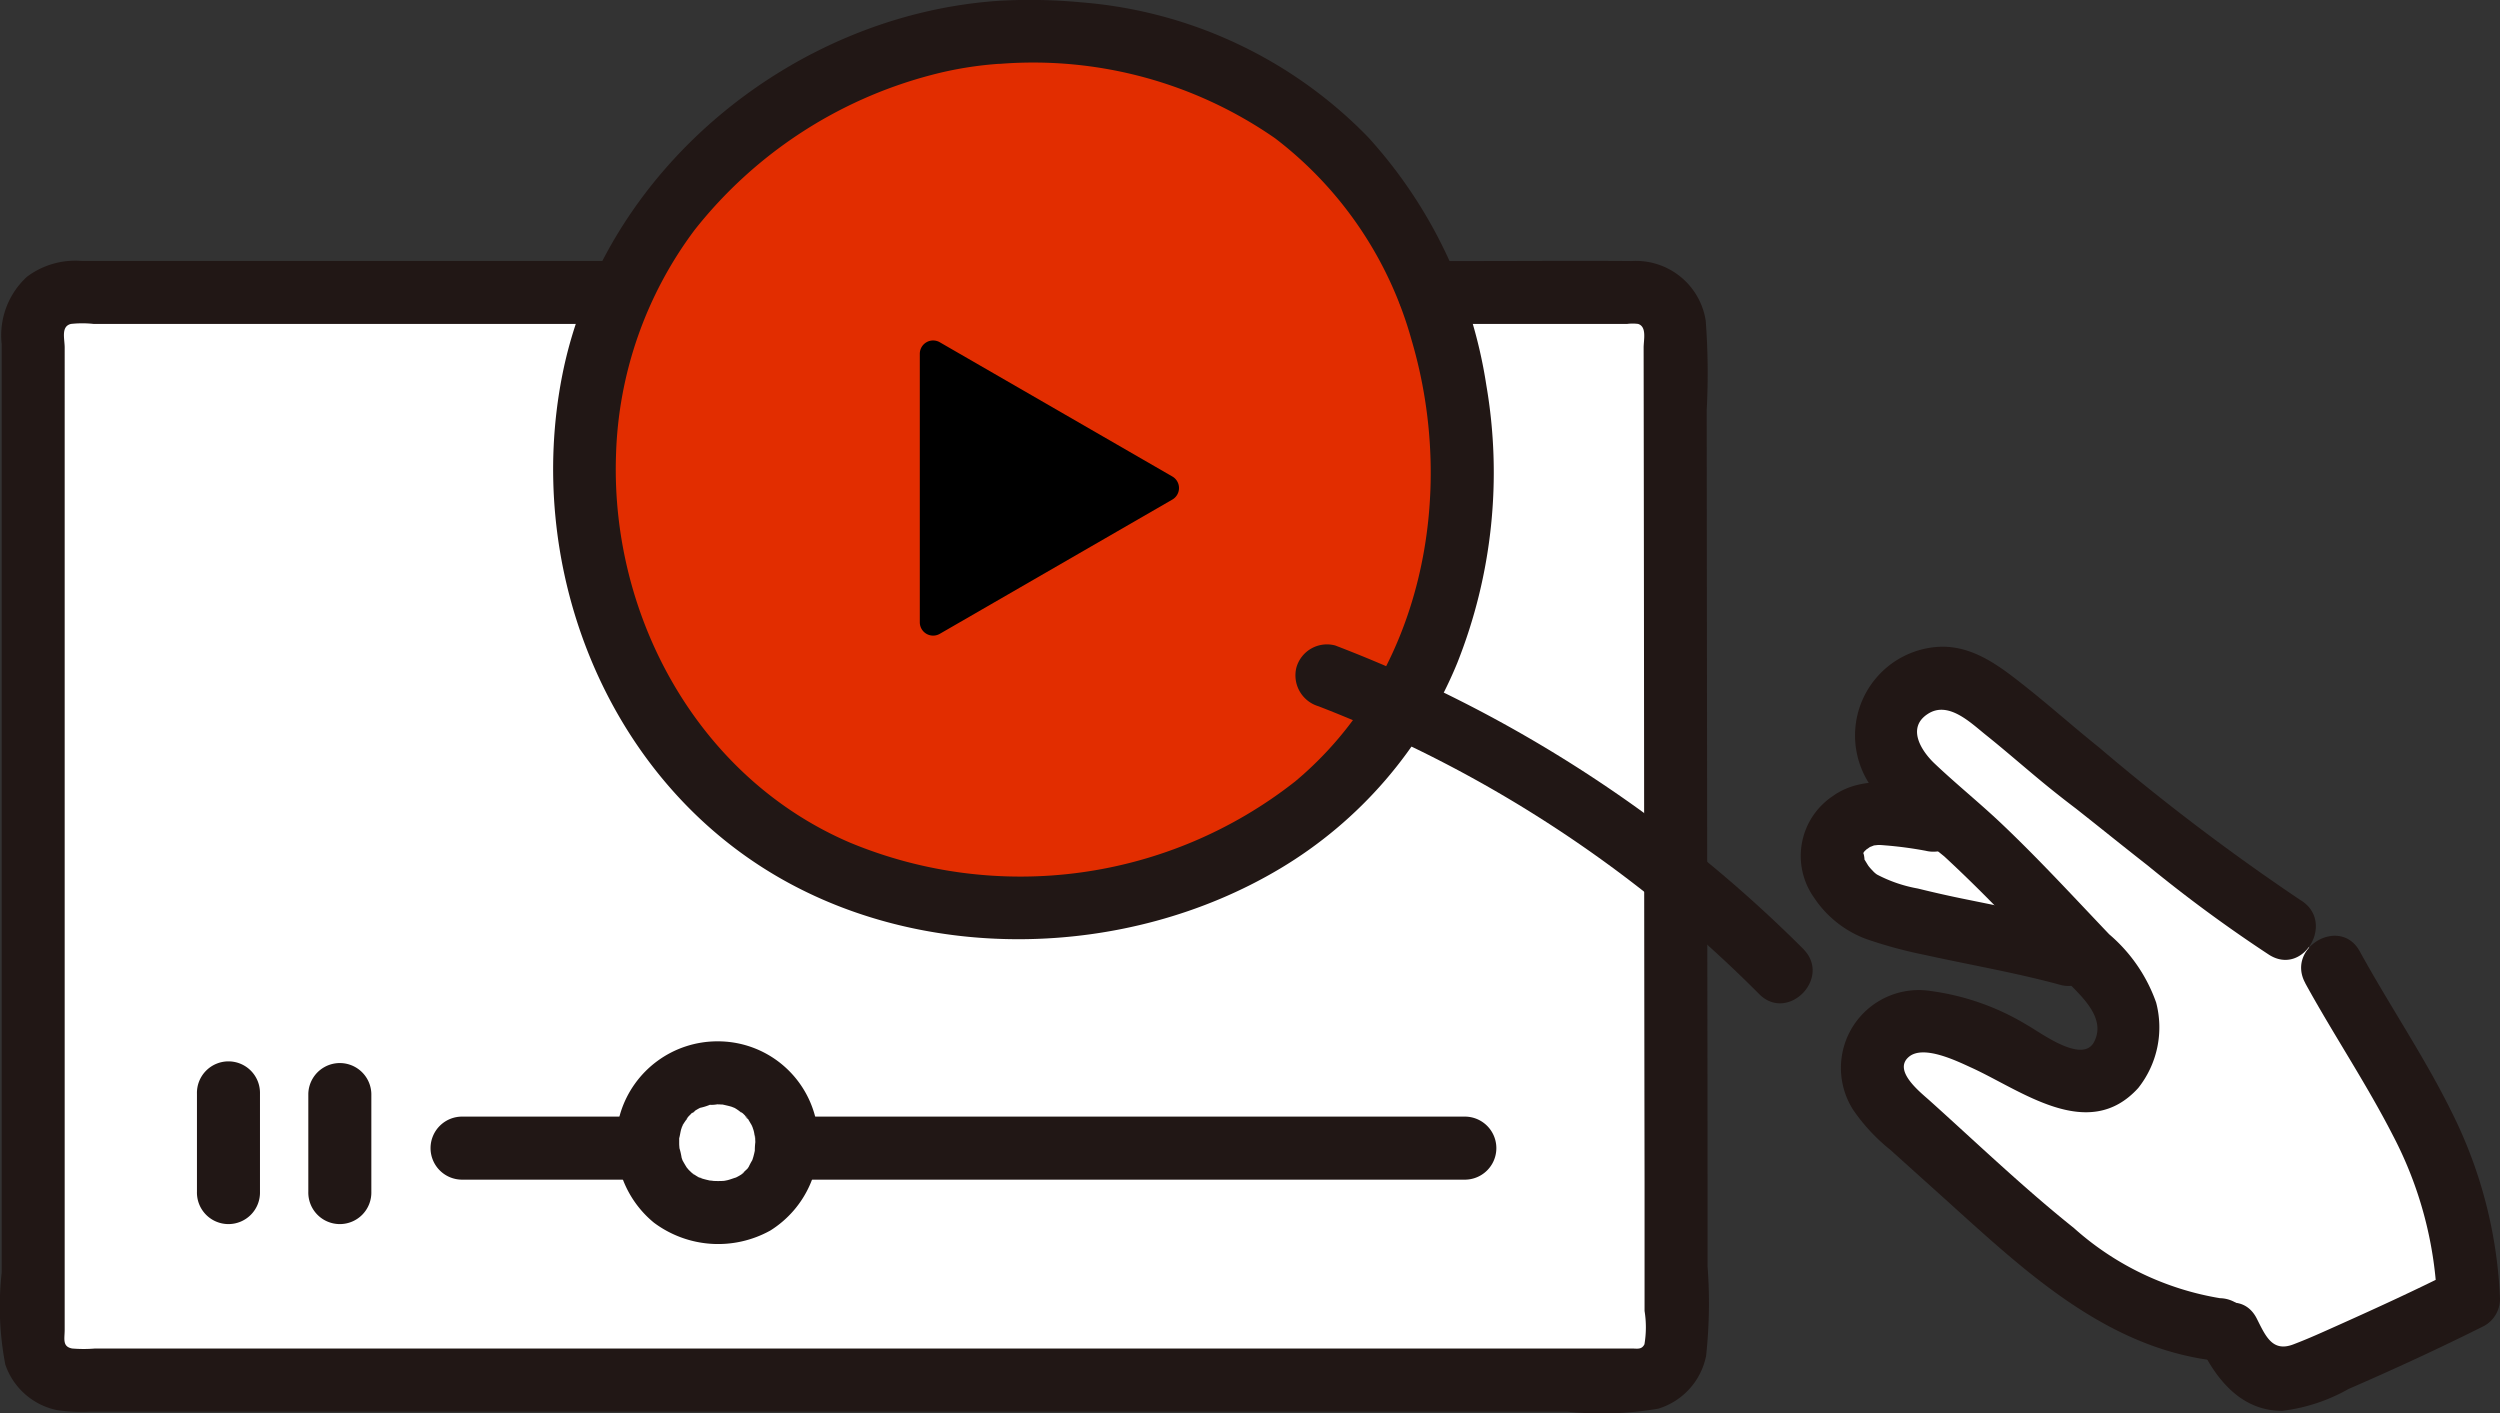
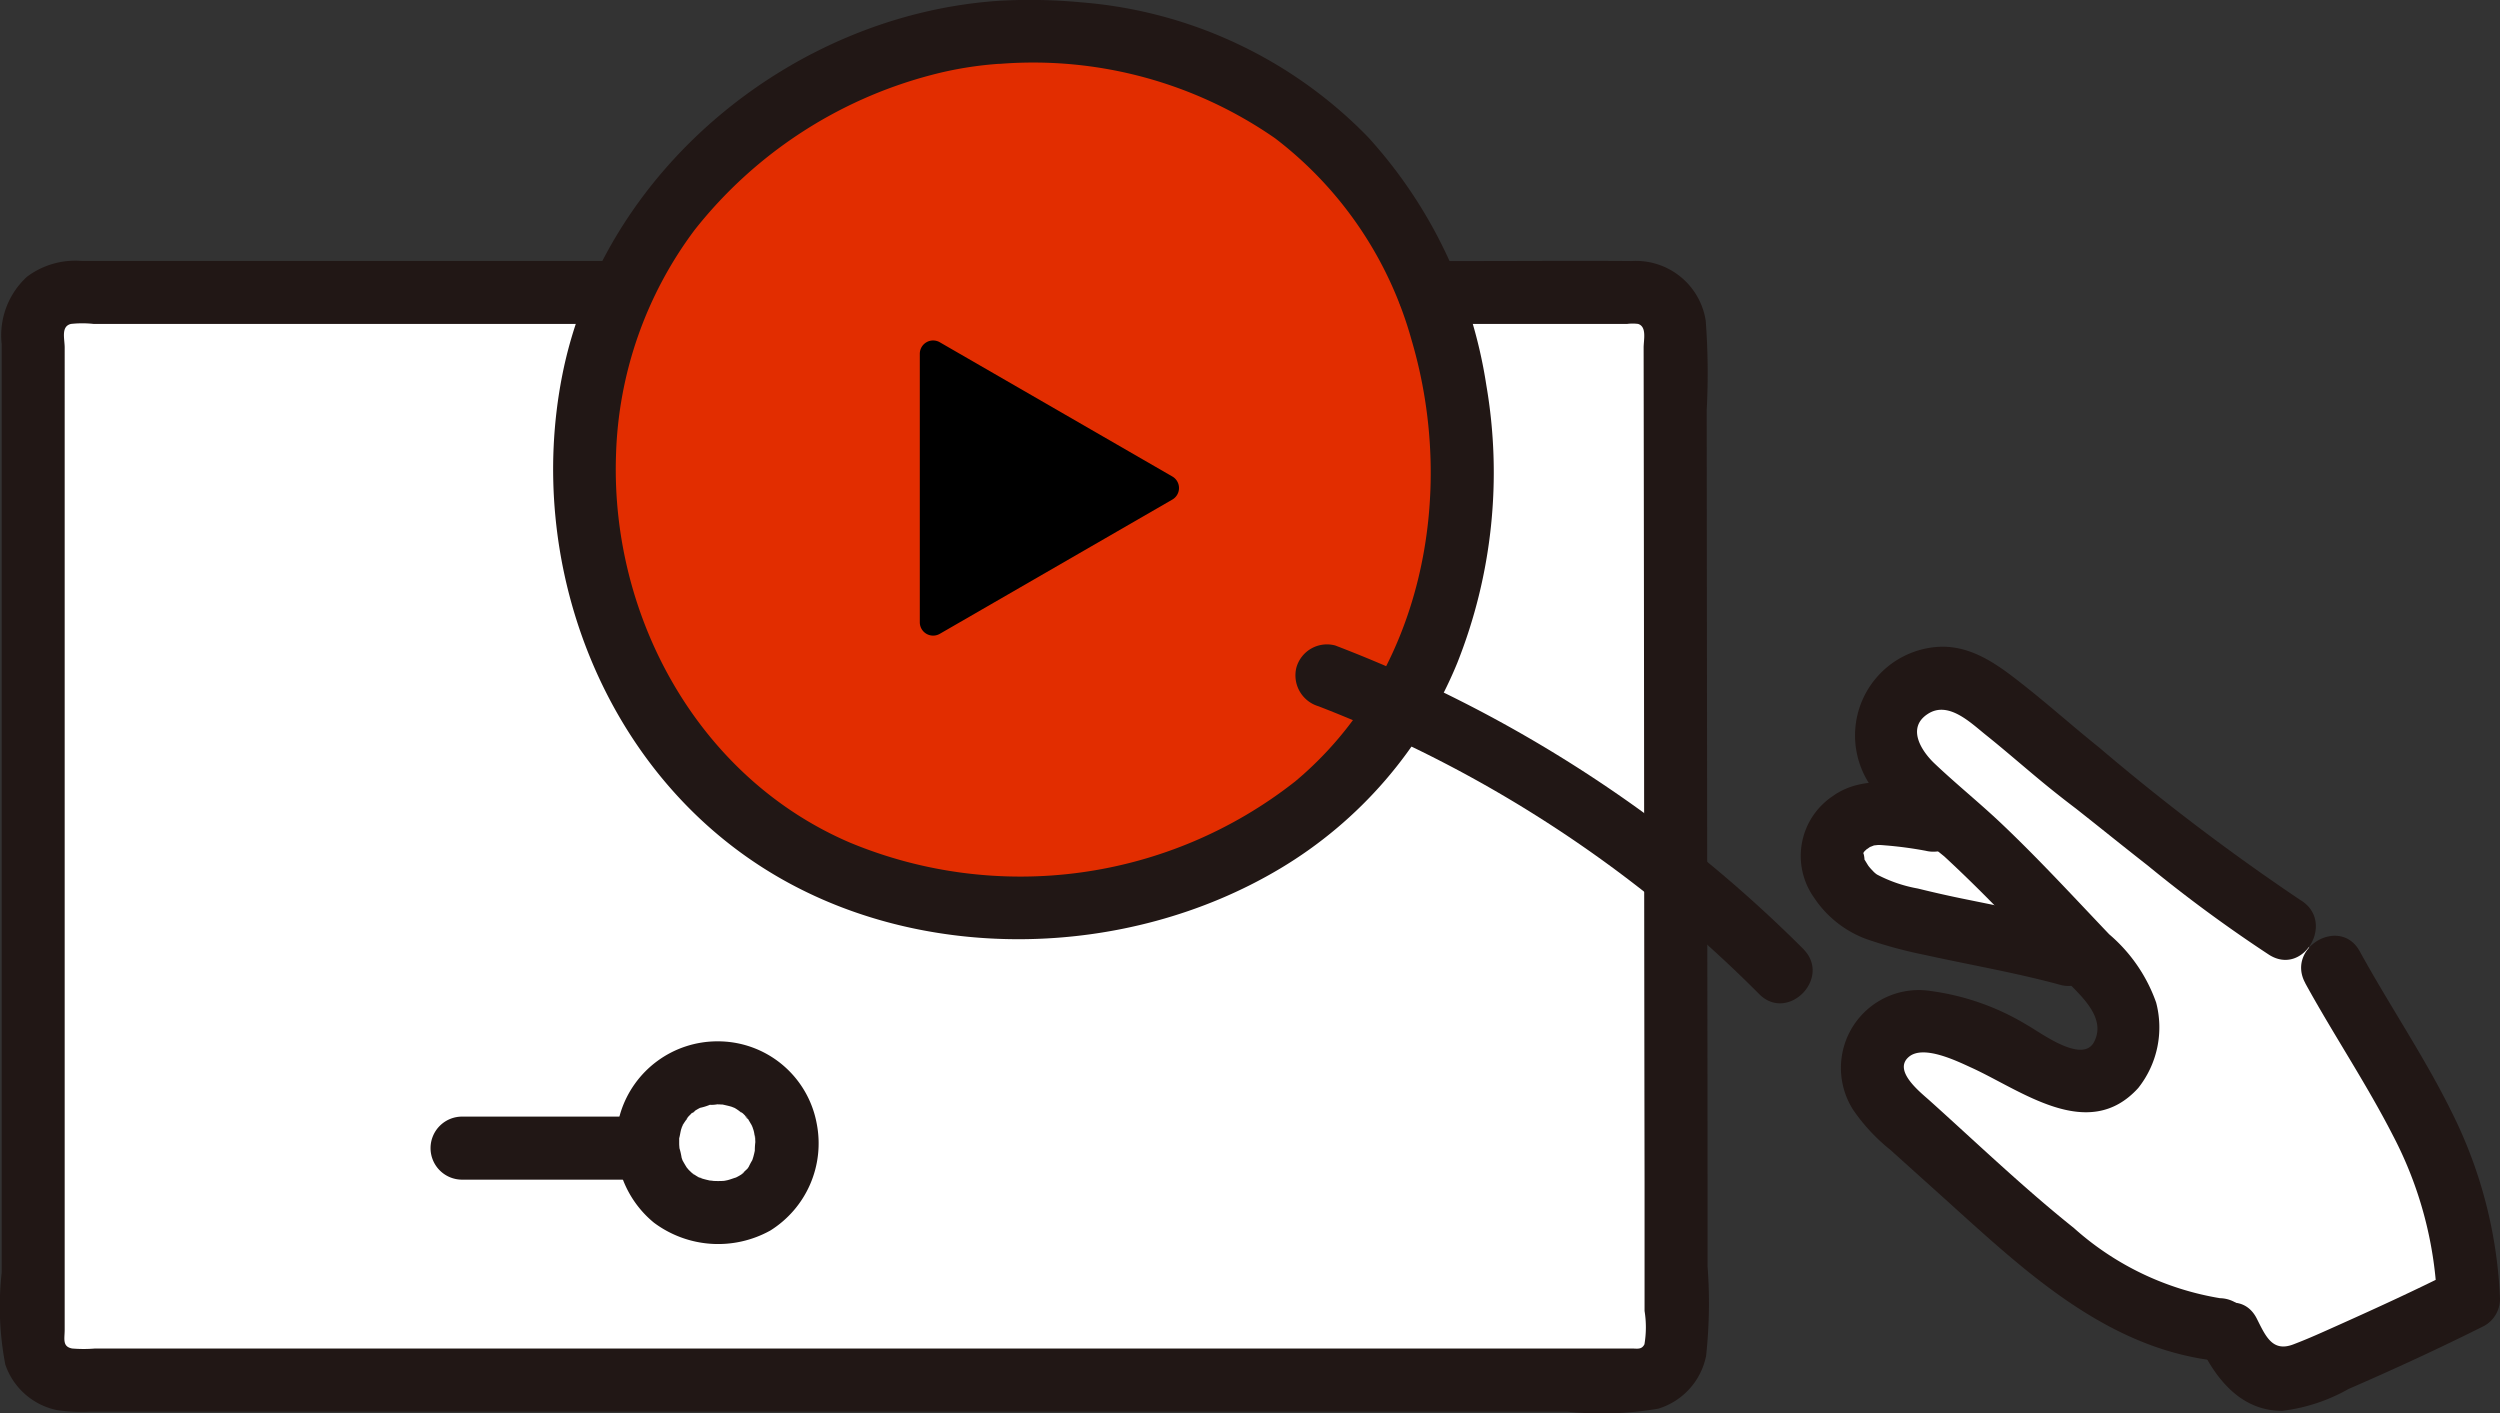
<svg xmlns="http://www.w3.org/2000/svg" width="110.154" height="62.271">
  <rect width="100%" height="100%" fill="#333333" stroke="none" />
  <g data-name="グループ 30796">
    <g data-name="グループ 30240">
      <path fill="#fff" d="M85.723 35.91q.328.292.631.568c.181-.2-2.983-.642-3.644-.639a2.09 2.09 0 0 0-1.947 1.372 2.14 2.14 0 0 0 .61 1.957 3 3 0 0 0 1.392.923c2.744.894 6.1 1.213 9.372 2.251l.61.635a3.05 3.05 0 0 1 .894 3 1.74 1.74 0 0 1-.722 1.262 2.2 2.2 0 0 1-1.483.349c-1.216-.108-2.172-.937-3.294-1.476a7.65 7.65 0 0 0-3.819-1.062 1.957 1.957 0 0 0-1.744 2.476 3.4 3.4 0 0 0 1.239 1.748l3.86 3.472c3.08 2.771 6.416 5.659 10.456 5.858.391.778.829 1.7 1.67 2.02a1.9 1.9 0 0 0 1.246.081c1.247-.415 6-2.619 7.714-3.486-.2-6.148-3.172-9.425-5.992-14.6l-2.081-1.748c-2.568-1.595-7.516-5.693-8.505-6.438-1.372-1.03-3.008-2.537-4.38-3.567a5 5 0 0 0-1.572-.9 2.479 2.479 0 0 0-2.982 3.3 5.1 5.1 0 0 0 1.561 1.847q.478.411.91.797" data-name="パス 253219" />
      <path fill="#fff" d="M1.465 14.529v44.634a1.64 1.64 0 0 0 1.647 1.641h69.09a1.65 1.65 0 0 0 1.651-1.649c0-21.879-.035-38.217-.042-44.631a1.645 1.645 0 0 0-1.647-1.641H3.111a1.65 1.65 0 0 0-1.646 1.646" data-name="パス 253223" />
      <path fill="#e22d00" d="M44.092 1.426a19.15 19.15 0 0 1 14.551 4.942c6.981 6.687 7.787 19.336 1.645 26.8-6.608 8.031-20.219 9.19-28.03 2.33s-8.786-19.54-1.885-27.227a20.94 20.94 0 0 1 13.719-6.845" data-name="パス 253224" />
      <path fill="#211715" d="M62.946 14.273h8.748a1.9 1.9 0 0 1 .485 0c.392.126.241.7.242 1.047q.017 11.476.024 22.952.006 6.887.017 13.776v5.715a4.5 4.5 0 0 1-.005 1.468c-.126.249-.316.186-.575.186H4.194a6 6 0 0 1-1.016 0c-.442-.084-.328-.428-.328-.829V15.317c0-.39-.174-.934.276-1.044a4.6 4.6 0 0 1 1 0H27.39a1.389 1.389 0 0 0 0-2.777H3.575a3.54 3.54 0 0 0-2.388.7 3.5 3.5 0 0 0-1.113 2.963v40.918a13.5 13.5 0 0 0 .161 4.05 3.06 3.06 0 0 0 2.3 2.01 7.7 7.7 0 0 0 1.447.063h65.074a14.8 14.8 0 0 0 4.009-.131 3.06 3.06 0 0 0 2.109-2.33 21.7 21.7 0 0 0 .063-3.957v-4.02q0-3.727-.007-7.454-.018-13.12-.03-26.239a31 31 0 0 0-.042-3.928 3.11 3.11 0 0 0-3.268-2.639c-2.335-.019-4.671 0-7.006 0h-1.938a1.389 1.389 0 0 0 0 2.777Z" data-name="パス 253225" />
      <path fill="#211715" d="M101.575 43.325c1.245 2.268 2.695 4.423 3.873 6.728a17.1 17.1 0 0 1 1.93 7.17l.688-1.2c-1.631.821-3.29 1.583-4.955 2.329-.765.343-1.37.62-2.063.884-.924.352-1.22-.362-1.61-1.136-.805-1.6-3.2-.189-2.4 1.4.709 1.405 1.8 2.668 3.516 2.664a7.8 7.8 0 0 0 2.926-.963c2.02-.877 4.021-1.8 5.987-2.785a1.36 1.36 0 0 0 .687-1.2 20.15 20.15 0 0 0-2.1-8.159c-1.207-2.462-2.762-4.738-4.08-7.141-.86-1.567-3.259-.167-2.4 1.4Z" data-name="パス 253226" />
      <path fill="#211715" d="M101.389 39.678a98 98 0 0 1-8.9-6.744c-1.123-.9-2.2-1.861-3.327-2.75s-2.326-1.8-3.843-1.677a3.913 3.913 0 0 0-2.7 6.375 27 27 0 0 0 3.046 2.85c.93.86 1.83 1.751 2.707 2.663.906.94 1.8 1.894 2.7 2.84.616.646 1.746 1.608 1.2 2.668-.512 1-2.381-.422-2.953-.737a11 11 0 0 0-4.24-1.5 3.431 3.431 0 0 0-3.421 5.243 8.2 8.2 0 0 0 1.637 1.758l2.043 1.839c1.276 1.147 2.536 2.315 3.868 3.4 2.538 2.061 5.294 3.744 8.609 4.072a1.4 1.4 0 0 0 1.389-1.389 1.42 1.42 0 0 0-1.389-1.389 12.77 12.77 0 0 1-6.438-3.093c-2.2-1.756-4.252-3.724-6.345-5.606-.415-.374-1.652-1.331-.918-1.94.641-.531 2.106.189 2.714.466 2.218 1 5.176 3.345 7.385.914a4.3 4.3 0 0 0 .79-3.767 7 7 0 0 0-2.068-3.007c-1.572-1.651-3.115-3.331-4.771-4.9-.952-.9-1.976-1.725-2.926-2.627-.589-.559-1.236-1.578-.293-2.185.9-.585 1.879.386 2.549.923 1.026.821 2.008 1.7 3.034 2.518q.425.339.86.67c.348.263-.181-.148.09.068l.81.642c.776.619 1.551 1.24 2.335 1.853a63 63 0 0 0 5.365 3.946c1.519.952 2.914-1.452 1.4-2.4Z" data-name="パス 253220" />
      <path fill="#211715" d="M85.59 34.811c-1.567-.269-3.439-.74-4.843.272a3.17 3.17 0 0 0-.82 4.464 4.73 4.73 0 0 0 2.323 1.835 20 20 0 0 0 2.592.7c2 .442 4.011.783 5.984 1.325a1.39 1.39 0 0 0 .738-2.678c-1.605-.442-3.239-.754-4.869-1.088a50 50 0 0 1-2.191-.491 6.2 6.2 0 0 1-1.8-.616 1 1 0 0 1-.193-.171 2 2 0 0 1-.189-.216c-.044-.063-.206-.343-.184-.291.044.105-.038-.422-.038-.163a2 2 0 0 1 .013-.157l.02-.057q-.148.333-.041.126c.029-.091.235-.265.006-.03.079-.081.15-.162.235-.237-.211.189.074-.033.122-.06-.206.113.12-.035.174-.047-.206.046.078 0 .148 0 .1 0 .2.011.293.018a17 17 0 0 1 1.776.237 1.43 1.43 0 0 0 1.709-.97 1.4 1.4 0 0 0-.97-1.708Z" data-name="パス 253221" />
      <path fill="#211715" d="M44.093 2.811a18.68 18.68 0 0 1 12.09 3.282 16.85 16.85 0 0 1 6.016 8.9c2.01 6.817.463 14.766-5.134 19.44a19.58 19.58 0 0 1-19.6 2.7c-6.68-2.853-10.558-9.937-10.323-17.063a17.37 17.37 0 0 1 3.465-9.939 19.62 19.62 0 0 1 10.42-6.824 16 16 0 0 1 3.064-.5c1.775-.112 1.788-2.891 0-2.777-9.135.58-17.553 7.474-19.323 16.537-1.6 8.173 1.715 17.115 8.837 21.661 6.733 4.3 16.011 4.1 22.8.042a18.92 18.92 0 0 0 7.8-9.047 22.7 22.7 0 0 0 1.284-12.257 20.93 20.93 0 0 0-5.2-10.914 19.8 19.8 0 0 0-12.66-5.95 24 24 0 0 0-3.535-.071c-1.78.093-1.788 2.871-.001 2.78" data-name="パス 253227" />
-       <path fill="#211715" d="M13.585 48.192v4.317a1.389 1.389 0 1 0 2.777 0v-4.317a1.389 1.389 0 0 0-2.777 0" data-name="パス 253236" />
-       <path fill="#211715" d="M8.678 48.192v4.317a1.389 1.389 0 1 0 2.777 0v-4.317a1.389 1.389 0 1 0-2.777 0" data-name="パス 253237" />
-       <path fill="#211715" d="M34.662 51.977H64.58a1.389 1.389 0 0 0 0-2.777H34.662a1.389 1.389 0 0 0 0 2.777" data-name="パス 253233" />
      <path fill="#211715" d="M28.558 49.2h-8.161a1.389 1.389 0 1 0 0 2.777h8.161a1.389 1.389 0 0 0 0-2.777" data-name="パス 253234" />
      <path fill="#211715" d="M31.61 45.883a4.47 4.47 0 0 0-4.261 3.12 4.56 4.56 0 0 0 1.463 4.869 4.73 4.73 0 0 0 5.13.347 4.53 4.53 0 0 0 2.043-4.716 4.426 4.426 0 0 0-4.375-3.62 1.389 1.389 0 0 0 0 2.777c.089 0 .178.008.267.01.309.008-.323-.075-.027 0 .136.032.271.059.4.1a1 1 0 0 0 .153.055l-.182-.078q.073.034.144.07c.136.071.263.189.4.253-.283-.126-.156-.126-.041-.018q.057.052.111.108a1.2 1.2 0 0 0 .155.173c-.2-.126-.146-.215-.054-.063q.112.181.216.367c.058.1.016.169-.044-.117.021.1.074.2.1.3.036.126.042.268.085.389-.108-.306-.02-.233-.019-.087 0 .068.006.137.007.205a3 3 0 0 0-.022.418l.028-.208-.027.157q-.027.135-.063.266a4 4 0 0 1-.058.183l-.026.071q-.08.2.053-.126a3 3 0 0 0-.175.323c-.032.051-.072.1-.1.15-.089.151.241-.269.06-.084-.1.1-.224.2-.309.3.2-.244.183-.134.049-.045a2 2 0 0 1-.126.078q-.096.055-.194.1c-.232.126.264-.081.091-.036-.137.035-.268.092-.406.126-.052.012-.1.02-.156.032q-.222.037.126-.014l-.166.015a4 4 0 0 1-.425 0 1.6 1.6 0 0 0-.247-.02c.027 0 .351.067.13.013-.14-.033-.28-.063-.417-.108a2 2 0 0 0-.18-.063c.37.091.149.063.026-.005s-.225-.153-.342-.22c.285.16.189.153.11.078-.052-.052-.108-.1-.159-.152s-.079-.1-.123-.136c-.131-.117.2.3.059.076a6 6 0 0 1-.228-.387c-.136-.245.107.32.02.05q-.025-.075-.051-.148a3 3 0 0 0-.11-.468c.013.023.03.357.018.121 0-.085-.013-.17-.015-.256v-.21a1 1 0 0 1 .006-.122q.023-.226-.021.126c.05-.146.063-.316.108-.463a2 2 0 0 0 .079-.222c-.021.142-.122.263-.009.049.071-.134.182-.258.247-.393-.14.292-.121.153-.02.043q.078-.086.164-.165c.114-.105.243-.114-.041.018a2 2 0 0 0 .194-.134q.1-.063.206-.118c.047-.025.1-.049.144-.071l-.183.077a2.5 2.5 0 0 0 .475-.142l.083-.017q.225-.038-.114.013a1.3 1.3 0 0 0 .355-.018 1.389 1.389 0 0 0 0-2.777Z" data-name="パス 253235" />
      <path fill="#211715" d="M79.47 41.827A59 59 0 0 0 58.83 28.44a1.4 1.4 0 0 0-1.708.97 1.42 1.42 0 0 0 .97 1.708 55.75 55.75 0 0 1 19.412 12.674c1.25 1.281 3.213-.683 1.964-1.964Z" data-name="パス 253222" />
    </g>
    <path d="M40.528 15.59v11.83a.587.587 0 0 0 .88.508l10.247-5.916a.587.587 0 0 0 0-1.017L41.408 15.08a.587.587 0 0 0-.88.508Z" data-name="パス 253238" />
  </g>
</svg>